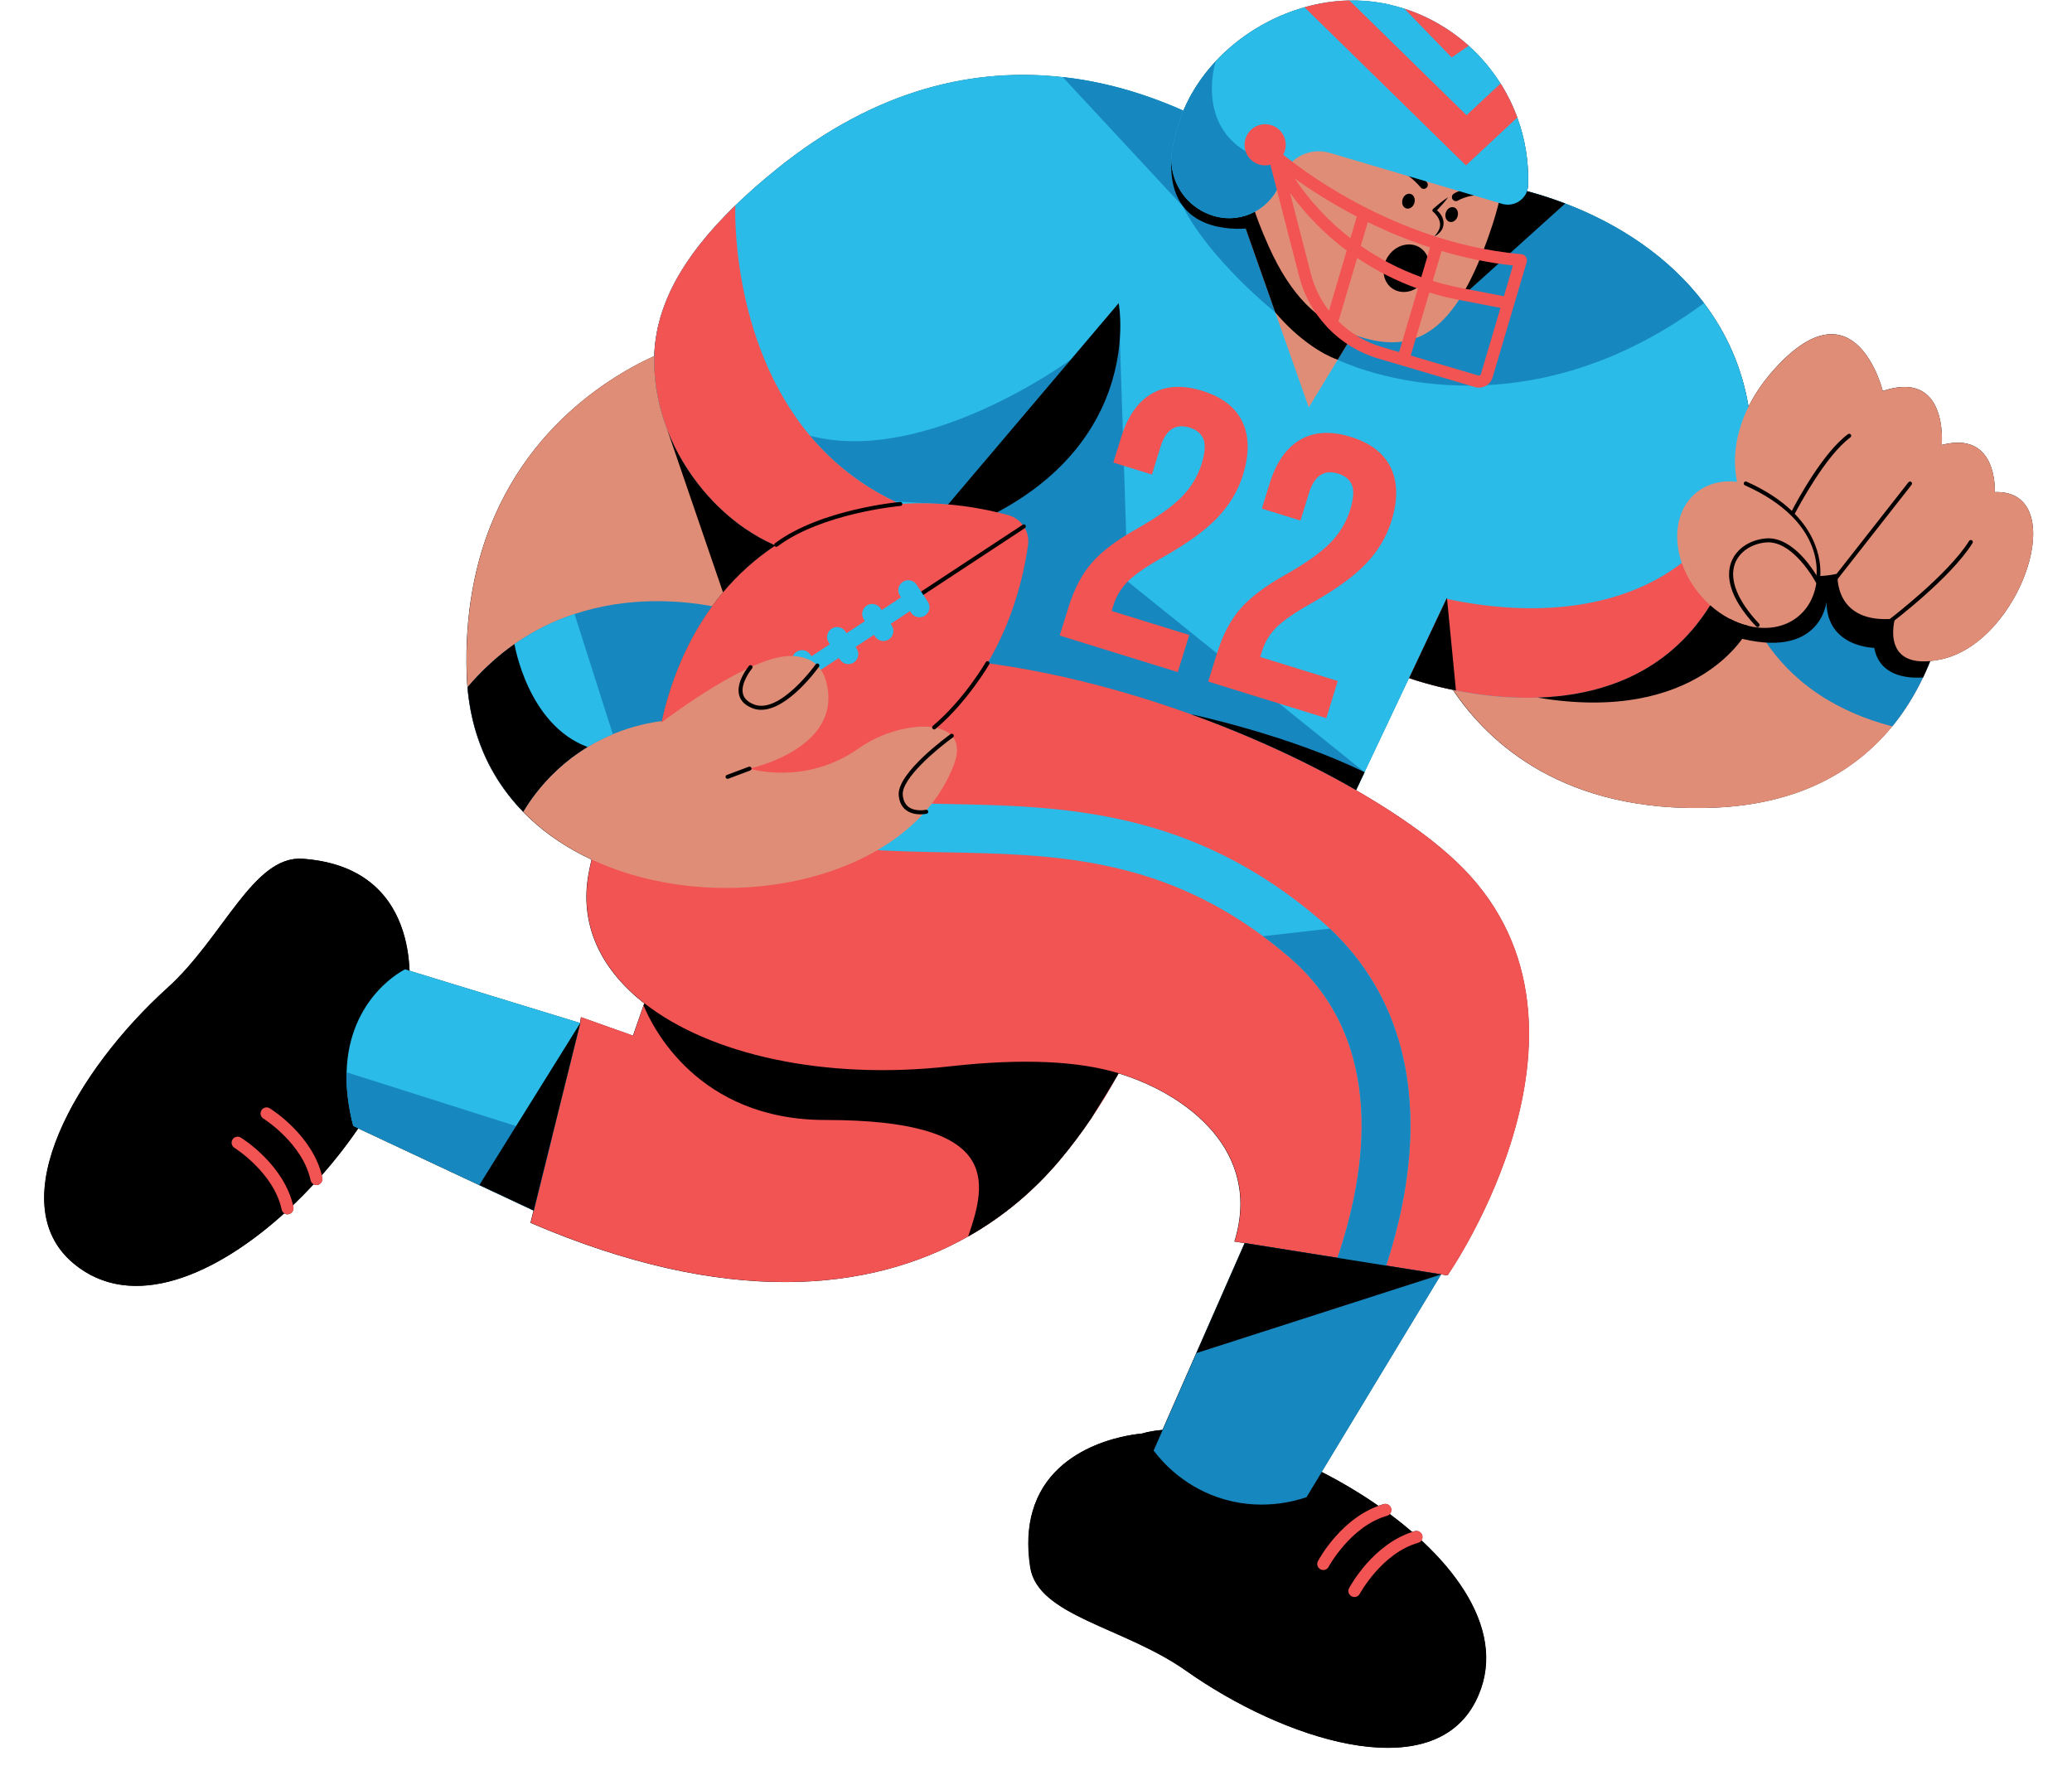
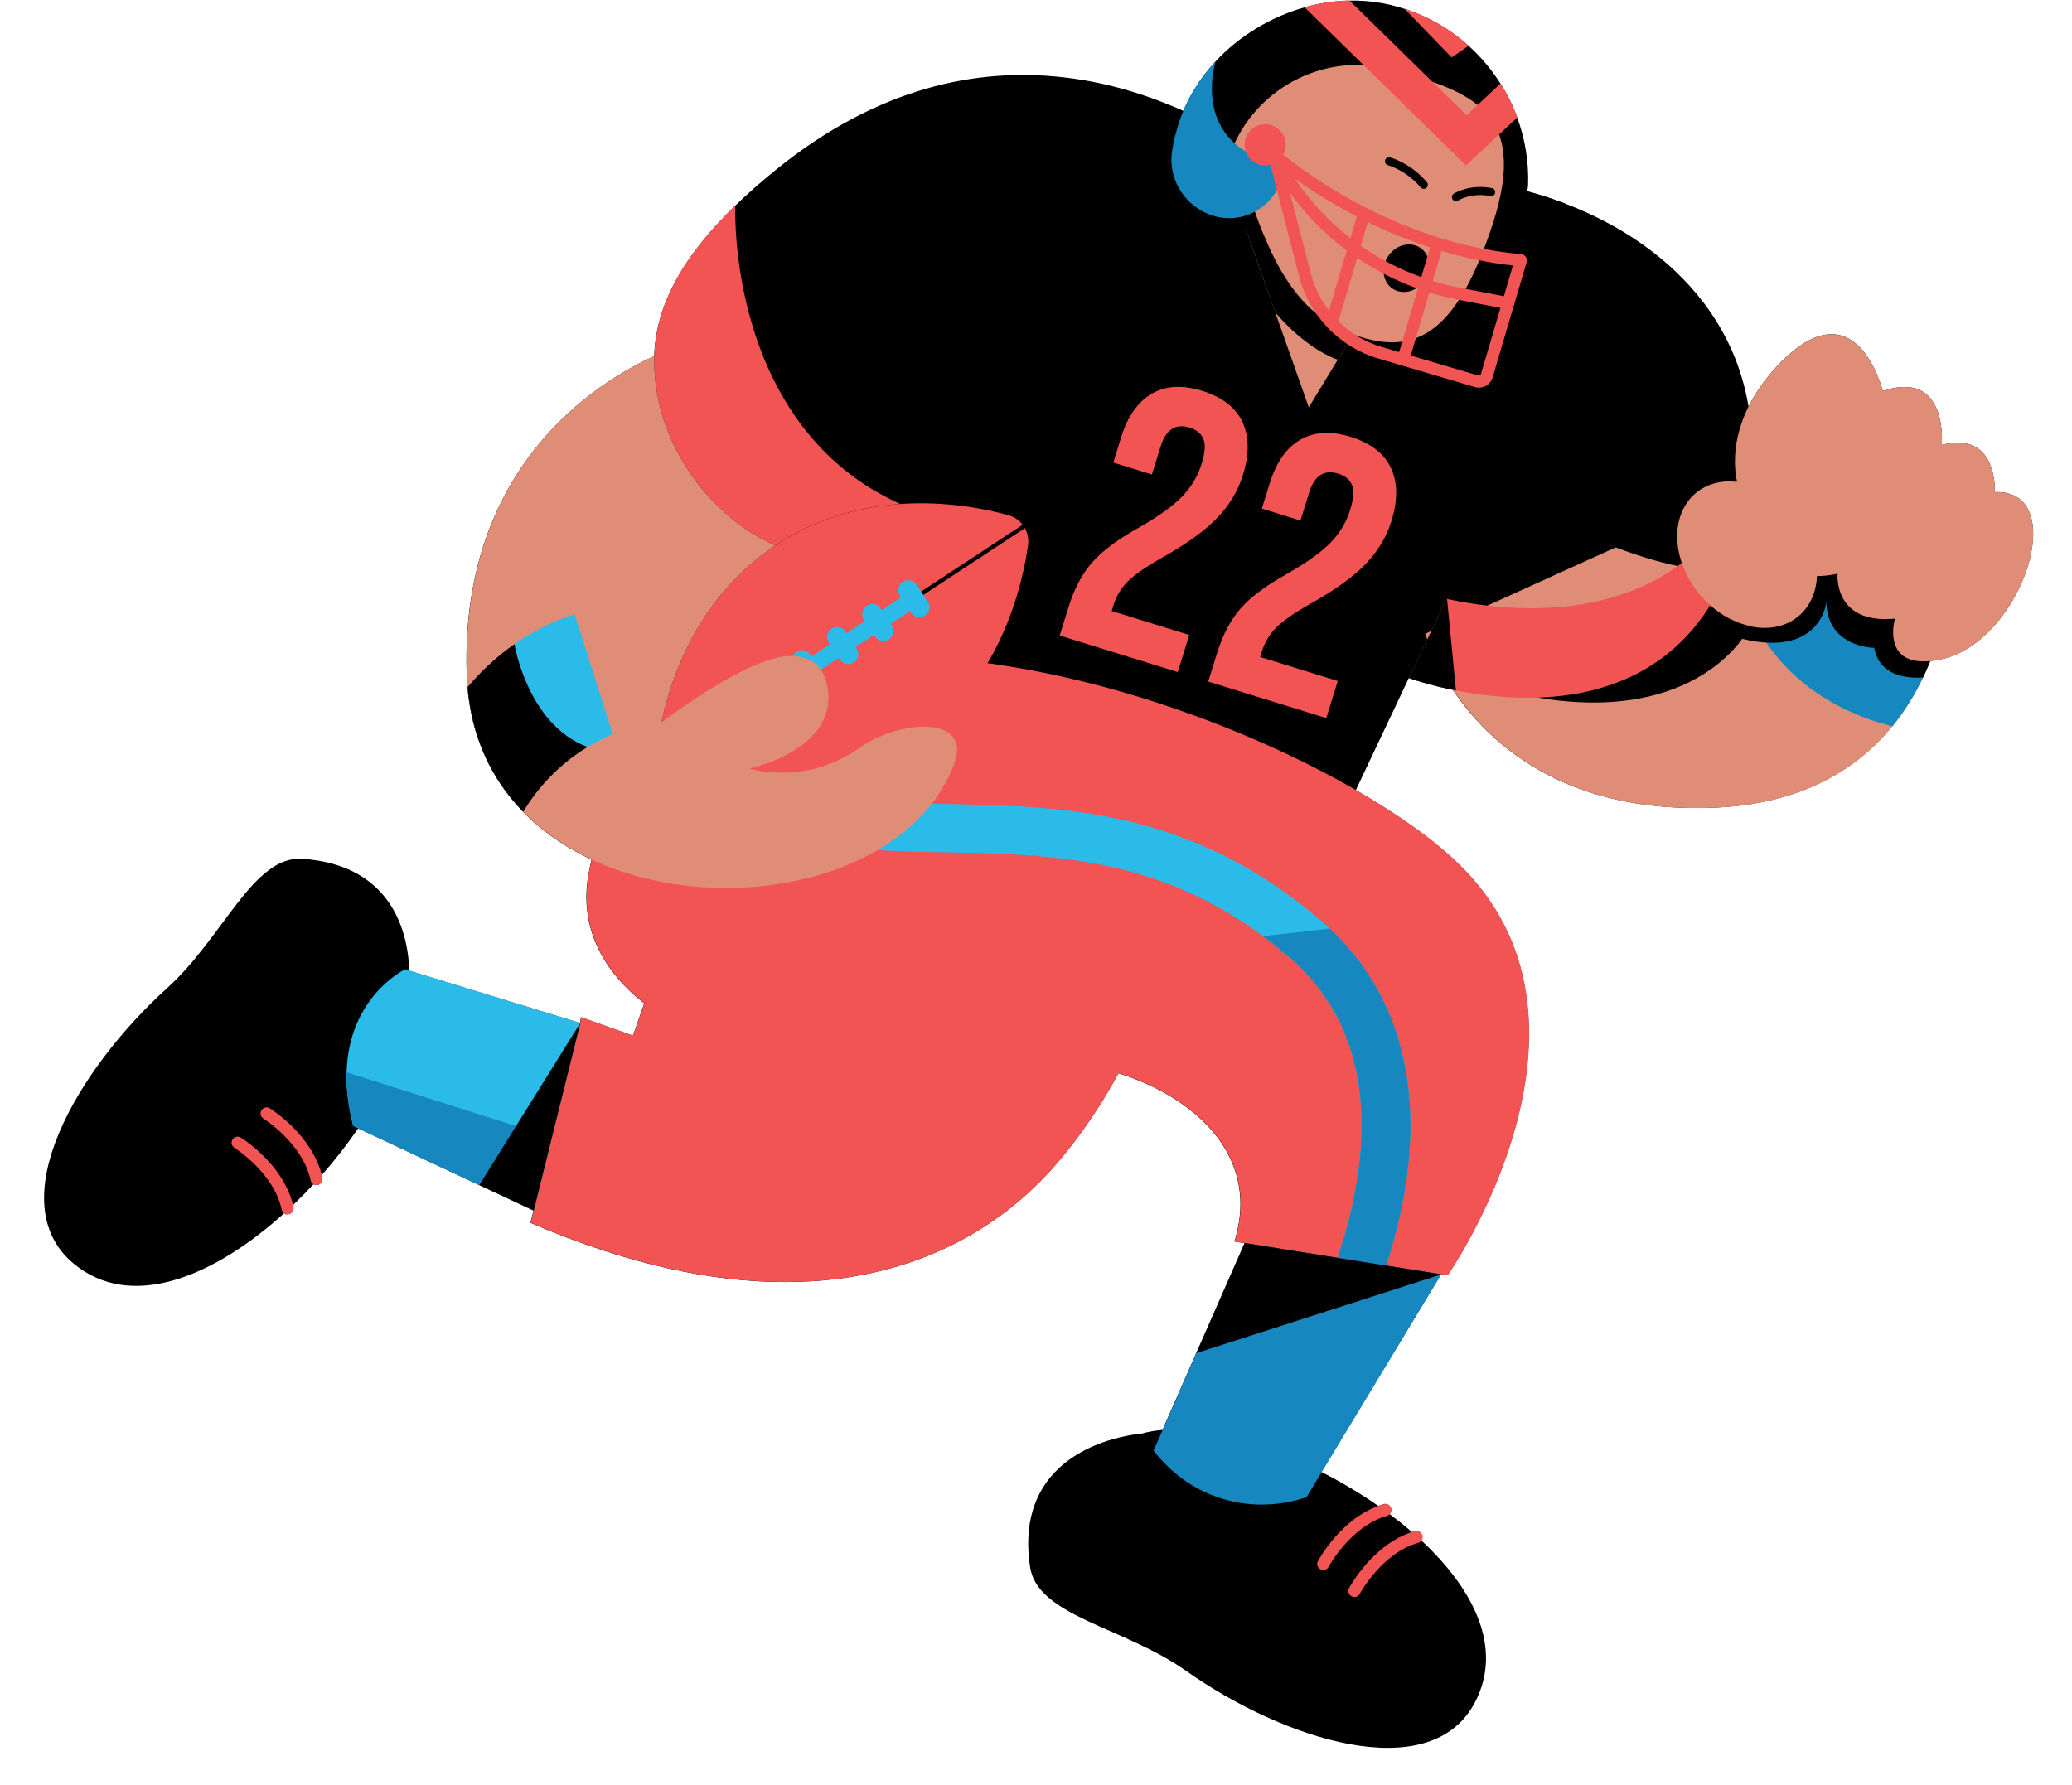
<svg xmlns="http://www.w3.org/2000/svg" height="442.9" preserveAspectRatio="xMidYMid meet" version="1.0" viewBox="-11.0 -0.1 514.0 442.9" width="514.0" zoomAndPan="magnify">
  <g id="change1_1">
    <path d="M483.84,121.99c0,0,0.88-15.36-13.16-11.7c0,0,1.76-18.88-14.63-13.39c0,0-6.58-26.92-26.04-6.33 c-3.22,3.41-5.58,6.85-7.25,10.2c-1.65-9.87-5.58-18.42-11.07-25.68c-0.53-0.7-1.08-1.39-1.64-2.07c-0.28-0.34-0.57-0.67-0.86-1 c-0.29-0.33-0.57-0.67-0.86-1c-0.33-0.37-0.67-0.72-1.01-1.08c-0.26-0.28-0.52-0.57-0.79-0.84c-0.36-0.37-0.73-0.72-1.09-1.08 c-0.26-0.26-0.52-0.52-0.78-0.77c-0.37-0.36-0.76-0.7-1.14-1.05c-0.27-0.24-0.53-0.49-0.8-0.73c-0.39-0.34-0.78-0.67-1.18-1 c-0.28-0.24-0.56-0.48-0.84-0.71c-0.39-0.32-0.8-0.63-1.2-0.95c-0.29-0.23-0.59-0.47-0.88-0.69c-0.4-0.3-0.8-0.59-1.21-0.89 c-0.31-0.23-0.62-0.46-0.93-0.68c-0.4-0.28-0.8-0.55-1.2-0.83c-0.33-0.23-0.66-0.46-1-0.68c-0.39-0.26-0.79-0.5-1.18-0.75 c-0.36-0.23-0.72-0.46-1.08-0.68c-0.38-0.23-0.76-0.45-1.14-0.68c-0.39-0.23-0.78-0.46-1.18-0.69c-0.35-0.2-0.71-0.39-1.07-0.59 c-0.43-0.24-0.86-0.47-1.3-0.7c-0.32-0.17-0.65-0.33-0.98-0.5c-0.48-0.24-0.96-0.49-1.44-0.73c-0.28-0.14-0.57-0.27-0.85-0.41 c-0.54-0.26-1.08-0.51-1.62-0.75c-0.23-0.1-0.46-0.2-0.69-0.3c-0.61-0.27-1.22-0.53-1.83-0.79c-0.16-0.07-0.33-0.13-0.49-0.2 c-0.69-0.28-1.38-0.56-2.08-0.82c-0.03-0.01-0.06-0.02-0.09-0.03c-0.06-0.02-0.12-0.04-0.17-0.06c-0.77-0.29-1.55-0.58-2.33-0.85 c-0.24-0.09-0.49-0.17-0.74-0.25c-0.62-0.21-1.25-0.42-1.88-0.62c-0.32-0.1-0.65-0.21-0.97-0.3c-0.56-0.17-1.13-0.34-1.7-0.5 c-0.35-0.1-0.71-0.21-1.06-0.3c-0.21-0.06-0.42-0.12-0.63-0.17c0.16-0.46,0.27-0.95,0.29-1.47c0.21-5.81-0.74-11.51-2.69-16.81 c-1.08-2.95-2.47-5.78-4.15-8.43c-2.15-3.41-4.76-6.53-7.78-9.27c-0.04-0.03-0.07-0.07-0.11-0.1c-4.49-4.04-9.88-7.22-15.98-9.2 c-1.23-0.4-2.48-0.75-3.77-1.05c-0.59-0.14-1.19-0.26-1.79-0.36c-2.67-0.49-5.37-0.69-8.08-0.62c-3.75,0.07-7.5,0.65-11.14,1.68 c-8.35,2.36-16.12,7.05-22.02,13.38c0,0,0,0.01-0.01,0.03c-3.36,3.6-6.1,7.73-8,12.25c-3.31-1.47-6.81-2.85-10.49-4.06 c-6.05-1.99-12.56-3.52-19.46-4.28c-21.12-2.37-45.79,2.38-71.23,23.05c-3.67,2.98-7,5.91-9.98,8.81c-0.8,0.77-1.57,1.54-2.31,2.31 c-0.18,0.18-0.35,0.36-0.52,0.55c-0.56,0.58-1.12,1.17-1.65,1.75c-0.21,0.23-0.4,0.45-0.61,0.67c-0.48,0.54-0.96,1.07-1.42,1.6 c-0.21,0.25-0.42,0.49-0.62,0.74c-0.43,0.51-0.85,1.02-1.26,1.53c-0.21,0.26-0.41,0.51-0.61,0.77c-0.39,0.5-0.77,0.99-1.13,1.49 c-0.2,0.26-0.39,0.53-0.58,0.79c-0.35,0.49-0.69,0.98-1.02,1.46c-0.18,0.27-0.36,0.53-0.54,0.8c-0.32,0.48-0.62,0.97-0.92,1.45 c-0.17,0.27-0.33,0.53-0.49,0.8c-0.29,0.48-0.56,0.97-0.83,1.45c-0.15,0.26-0.3,0.53-0.44,0.79c-0.27,0.5-0.51,0.99-0.76,1.49 c-0.12,0.25-0.25,0.5-0.37,0.75c-0.27,0.57-0.52,1.15-0.76,1.72c-0.16,0.38-0.31,0.76-0.46,1.14c-0.2,0.5-0.39,1-0.57,1.5 c-0.14,0.41-0.27,0.82-0.4,1.23c-0.1,0.32-0.21,0.63-0.3,0.95c-0.13,0.45-0.24,0.9-0.36,1.35c-0.07,0.27-0.14,0.55-0.21,0.82 c-0.11,0.48-0.2,0.96-0.3,1.44c-0.05,0.24-0.09,0.48-0.13,0.72c-0.09,0.51-0.16,1.02-0.23,1.53c-0.01,0.12-0.04,0.23-0.05,0.35 c-0.02,0.13-0.03,0.26-0.04,0.4c-0.04,0.33-0.07,0.66-0.1,0.99c-0.06,0.67-0.1,1.33-0.12,2c-12.22,5.57-38.68,21.63-45.13,58.25 c-1.11,6.26-1.63,13.12-1.39,20.64c0.03,1.11,0.1,2.21,0.19,3.28c0.08,0.92,0.18,1.82,0.3,2.71c0.04,0.3,0.09,0.6,0.13,0.9 c0.09,0.6,0.19,1.19,0.29,1.78c0.06,0.32,0.12,0.64,0.18,0.95c0.12,0.6,0.25,1.19,0.39,1.78c0.06,0.26,0.12,0.52,0.19,0.78 c0.21,0.83,0.44,1.66,0.69,2.46c0.02,0.07,0.05,0.14,0.07,0.21c0.23,0.75,0.49,1.48,0.75,2.2c0.08,0.21,0.16,0.42,0.24,0.64 c0.23,0.59,0.46,1.18,0.71,1.76c0.09,0.2,0.17,0.41,0.26,0.61c0.29,0.65,0.59,1.3,0.91,1.93c0.05,0.09,0.09,0.19,0.14,0.29 c0.6,1.19,1.25,2.34,1.94,3.46c0.06,0.1,0.12,0.2,0.18,0.29c0.16,0.25,0.32,0.49,0.48,0.73c0.19,0.29,0.38,0.58,0.57,0.86 c0.16,0.24,0.33,0.47,0.49,0.7c0.2,0.28,0.4,0.56,0.6,0.83c0.16,0.22,0.33,0.44,0.49,0.65c0.26,0.33,0.51,0.65,0.77,0.97 c0.19,0.23,0.38,0.47,0.57,0.7c0.29,0.34,0.57,0.67,0.85,0.99c0.15,0.16,0.29,0.33,0.44,0.49c0.39,0.43,0.78,0.85,1.16,1.23 c0.53,0.55,1.08,1.08,1.63,1.6c4.46,4.2,9.68,7.6,15.36,10.25c-0.25,1.08-0.48,2.18-0.7,3.31c-2.39,12.61,2.84,23.56,13.19,31.9 c0.19,0.15,0.39,0.3,0.58,0.45l0,0.01l-0.19,0.56l-2.6,7.46l-12.91-4.59l-0.21,1.45l-12.9-3.95l-29.44-9.02 c-0.36-9.46-4.19-26.18-26.47-27.78c-12.29-0.88-19.6,19.41-33.6,32.06c-22.42,20.25-41.47,53.1-23.29,68.32 c14.38,12.04,35.12,3.12,52.28-12.42c0.23,0.15,0.5,0.25,0.79,0.25c0.1,0,0.21-0.01,0.32-0.03c0.81-0.17,1.33-0.97,1.15-1.78 c-0.03-0.15-0.07-0.29-0.1-0.43c1.76-1.68,3.47-3.42,5.13-5.21c0.21,0.11,0.44,0.19,0.69,0.19c0.1,0,0.21-0.01,0.32-0.03 c0.81-0.17,1.33-0.97,1.15-1.78c-0.04-0.21-0.1-0.41-0.15-0.61c3.31-3.75,6.36-7.67,9.07-11.64l24.82,11.64l5.26,2.46l8.58,4.02 l1.36,0.64l3.48,1.63l-0.76,3.04c48.53,20.85,84.12,17.21,108.52,3.41c9.04-5.1,16.54-11.61,22.6-18.78c2.93-3.47,5.56-7,7.91-10.48 l0.01-0.01c2.44-3.6,4.57-7.14,6.42-10.51c0.07-0.14,0.14-0.26,0.21-0.38c0.07-0.13,0.13-0.24,0.19-0.35 c17.06,5.21,35.72,19.4,28.77,41.74l2.52,0.4l0.29,0.05v0l-0.29-0.05c-1.42,3.22-2.84,6.44-4.25,9.67l-0.05,0.1l0,0 c-0.24,0.56-0.49,1.11-0.73,1.67c-5.11,11.63-10.22,23.28-15.34,34.91c-1.87,0.15-3.62,0.45-5.2,0.92c0,0-21.87,1.42-27.01,19.19 c-1.12,3.82-1.45,8.41-0.62,13.9c1.84,12.19,23.24,14.85,38.66,25.73c24.3,17.15,59.8,28.43,71.25,8.65 c0.18-0.31,0.35-0.63,0.52-0.95c6.93-13.45-0.37-27.94-13.39-40.04c0.24-0.35,0.34-0.81,0.21-1.25c-0.23-0.8-1.06-1.26-1.85-1.04 c-0.23,0.06-0.45,0.14-0.67,0.21c-1.77-1.53-3.62-3.01-5.54-4.45c0.35-0.37,0.5-0.91,0.35-1.43c-0.23-0.8-1.06-1.26-1.85-1.04 c-0.45,0.13-0.89,0.28-1.33,0.43c-4.46-3.1-9.21-5.94-14.07-8.41l29.64-49.02l1.6,0.25c0,0,44.16-63.36,1.92-102.88 c-2.27-2.13-4.76-4.22-7.47-6.27c-5.02-3.79-10.81-7.57-17.17-11.24l0-0.01l2.1-4.44l11.05-23.37l0.34,0.12 c0.29,0.1,0.78,0.27,1.42,0.47c0.01,0,0.01,0,0.02,0.01c0.15,0.05,0.31,0.1,0.48,0.15c0.02,0.01,0.05,0.01,0.07,0.02 c0.16,0.05,0.33,0.1,0.5,0.15c0.04,0.01,0.08,0.02,0.11,0.03c0.18,0.05,0.35,0.11,0.54,0.16c0.03,0.01,0.06,0.02,0.09,0.02 c0.84,0.24,1.82,0.51,2.91,0.79c0.05,0.01,0.11,0.03,0.16,0.04c0.25,0.06,0.5,0.12,0.76,0.19c0.06,0.01,0.11,0.03,0.17,0.04 c0.28,0.07,0.57,0.14,0.86,0.2c0.03,0.01,0.06,0.01,0.08,0.02c0.76,0.18,1.57,0.35,2.41,0.53c8.82,13.18,27.64,30.75,64.84,29.22 c21.7-0.89,35.42-9.56,44.1-20.17c0.43-0.53,0.85-1.06,1.26-1.6c0.15-0.2,0.3-0.4,0.44-0.6c0.25-0.34,0.49-0.67,0.73-1.01 c0.18-0.25,0.35-0.51,0.52-0.76c0.19-0.28,0.38-0.56,0.57-0.85c0.19-0.29,0.38-0.58,0.56-0.87c0.15-0.23,0.29-0.47,0.43-0.7 c0.21-0.34,0.41-0.67,0.61-1.01c0.08-0.15,0.17-0.29,0.25-0.44c1.36-2.37,2.53-4.76,3.53-7.13c0,0,0,0,0,0 c0.18-0.42,0.35-0.83,0.52-1.24c0.78-0.07,1.62-0.2,2.54-0.38C490.57,159.43,503,121.26,483.84,121.99z" fill="inherit" />
  </g>
  <g id="change2_1">
    <path d="M473.31,137.99c0,0,0,23.92-14.88,42.13c-8.68,10.61-22.4,19.28-44.1,20.17 c-58.98,2.43-71.75-43.15-71.75-43.15l47.24-21.44c13.14,5.03,22.86,6.32,29.88,5.95c11.88-0.61,16.07-5.95,16.07-5.95 L473.31,137.99z" fill="#E08D77" />
  </g>
  <g id="change3_1">
-     <path d="M422.41,124.76c-12.01,66.96-78.18,45.34-83.51,43.48l-0.34-0.12l-11.05,23.37l-2.1,4.44l-6.49,13.72 l-77.96-16.08l-21.24-4.38l-17.66-3.64l-12.09-2.49l-13-2.68l8.15-17.73l3.25-7.09l8-17.4c-1.58,0.1-3.18,0.06-4.78-0.13 c-6.02-0.64-12.16-3.13-17.78-7h-0.01c-12.88-8.89-23-25.02-22.48-42.82c0.03-1.13,0.12-2.26,0.26-3.39 c1.34-11.32,7.84-22.34,19.83-33.95c2.98-2.9,6.31-5.83,9.98-8.81c25.44-20.67,50.11-25.42,71.23-23.05 c6.9,0.76,13.41,2.29,19.46,4.28c6.28,2.06,12.04,4.61,17.19,7.3c11.71,6.11,20.23,12.97,24.32,16.57c1.02,0.89,1.76,1.58,2.21,2.01 c0.33,0.32,0.51,0.5,0.51,0.5c6.04-3.16,13.7-5,22.13-5.51c24.82-1.51,56.38,8.59,73.26,30.92c6.66,8.81,11.03,19.52,11.81,32.18 C423.86,112.73,423.52,118.56,422.41,124.76z" fill="#2ABBE8" />
-   </g>
+     </g>
  <g id="change4_1">
-     <path d="M268.75,144.18l58.76,47.31l-2.1,4.44l-6.49,13.72l-77.96-16.08l-42.28-13.45l67.83-105.01L268.75,144.18z M377.28,50.39c-7.47-2.86-15.24-4.74-22.83-5.68c-5.5-0.68-10.9-0.86-16.01-0.55l-17.59,44.99c0,0,42.93,21.45,90.85-14.04v-0.03 C403.1,63.7,390.68,55.49,377.28,50.39z M305.36,77.42l-1.2-28.1c-2.18,2.54-5.25,4.2-8.58,4.61c-0.55,0.07-1.1,0.1-1.65,0.1 c-1.27,0-2.55-0.18-3.83-0.56c-2.45-0.72-4.58-2.04-6.27-3.75l5.44-19.13c-5.15-2.69-10.91-5.24-17.19-7.3 c-6.05-1.99-12.56-3.52-19.46-4.28l29.84,32.14C289.1,64.36,305.36,77.42,305.36,77.42z M224.17,125.05l30.51-35.98 c0,0-35.92,26.5-64.74,18.94c5.33,6.38,12.2,12.08,21.04,16.29L224.17,125.05z" fill="#1787BF" />
-   </g>
+     </g>
  <g id="change1_2">
    <path d="M377.28,50.39l-38.21,34.44l15.38-40.12C362.04,45.65,369.81,47.53,377.28,50.39z" fill="inherit" />
  </g>
  <g id="change2_2">
    <path d="M328.09,77.23l-0.2,0.33l-3.21,5.28l-3.83,6.31l-7.18,11.82l-8.31-23.55l-11.21-31.76l-0.22-1.85l-0.44-3.68 l1.53-0.16l17.31-1.76l15.4,38.13L328.09,77.23z" fill="#E08D77" />
  </g>
  <g id="change1_3">
    <path d="M324.68,82.84l-3.83,6.31c-3.98-1.4-9.9-5.17-15.49-11.73l-7.34-20.81c-5.18,0.33-19.36-0.28-18.43-17.1l16.22-9.9 l2.42,15.94c0.18,0.21,0.36,0.44,0.54,0.7c1.6,2.27,8.54,14.07,10.37,16.56c7.21,9.77,6.93,16.51,14.23,19.52 C323.81,82.51,324.25,82.69,324.68,82.84z" fill="inherit" />
  </g>
  <g id="change2_3">
    <path d="M359.25,55.62c-7.61,23.23-16.52,31.92-30.53,28.49c-1.3-0.31-2.64-0.73-4.04-1.27 c-0.43-0.15-0.87-0.33-1.31-0.51c-7.3-3.01-13.95-8.59-19.65-21.32c-3.93-8.79-4.77-12.97-4.95-14.76 c-0.23-2.34-2.61-2.44-3.63-2.52c-0.46-0.04-0.87,0.02-1.21,0.08c-1.27,0.22-1.66,0.47-0.44-3.68 c5.27-17.83,23.99-28.01,41.82-22.74C353.14,22.66,368.63,27.01,359.25,55.62z" fill="#E08D77" />
  </g>
  <g id="change1_4">
    <path d="M342.2,46.76c-0.29,0-0.57-0.12-0.76-0.35c-3.64-4.31-8.09-5.51-8.13-5.52c-0.53-0.14-0.86-0.68-0.72-1.22 c0.14-0.53,0.68-0.86,1.21-0.72c0.21,0.05,5.09,1.35,9.16,6.16c0.36,0.42,0.3,1.05-0.12,1.41C342.66,46.68,342.43,46.76,342.2,46.76 z M350.72,49.64c0.03-0.02,3.27-2.03,8.01-1.11c0.54,0.11,1.07-0.25,1.17-0.79s-0.25-1.07-0.79-1.17c-5.57-1.08-9.32,1.29-9.48,1.39 c-0.46,0.3-0.59,0.91-0.3,1.38c0.19,0.3,0.51,0.46,0.84,0.46C350.37,49.8,350.56,49.74,350.72,49.64z" fill="inherit" />
  </g>
  <g id="change3_2">
-     <path d="M368.09,45.85c-0.12,3.28-3.33,5.55-6.47,4.62l-5.46-1.62l-11.5-3.4l-25.79-7.62 c-3.83-1.13-7.79,0.22-10.18,3.1c-0.81,0.98-1.44,2.13-1.82,3.42c-0.56,1.89-1.5,3.57-2.71,4.97c-2.18,2.54-5.25,4.2-8.58,4.61 c-0.55,0.07-1.1,0.1-1.65,0.1c-1.27,0-2.55-0.18-3.83-0.56c-5.76-1.7-9.8-6.68-10.42-12.4c-0.06-0.51-0.09-1.04-0.09-1.56 c0-0.77,0.06-1.56,0.19-2.34c0.44-2.7,1.14-5.39,2.1-8.06c1.89-5.22,4.9-9.95,8.69-14.01c0.01-0.02,0.01-0.03,0.01-0.03 c5.9-6.33,13.67-11.02,22.02-13.38c3.64-1.03,7.39-1.61,11.14-1.68c2.71-0.07,5.41,0.13,8.08,0.62c0.6,0.1,1.2,0.22,1.79,0.36 c1.29,0.3,2.54,0.65,3.77,1.05c6.1,1.98,11.49,5.16,15.98,9.2c0.04,0.03,0.07,0.07,0.11,0.1c3.02,2.74,5.63,5.86,7.78,9.27 c1.68,2.65,3.07,5.48,4.15,8.43C367.35,34.34,368.3,40.04,368.09,45.85z" fill="#2ABBE8" />
-   </g>
+     </g>
  <g id="change4_2">
    <path d="M308.69,40.93c-0.81,0.98-1.44,2.13-1.82,3.42c-0.56,1.89-1.5,3.57-2.71,4.97c-2.18,2.54-5.25,4.2-8.58,4.61 c-0.55,0.07-1.1,0.1-1.65,0.1c-1.27,0-2.55-0.18-3.83-0.56c-5.76-1.7-9.8-6.68-10.42-12.4c-0.06-0.51-0.09-1.04-0.09-1.56 c0-0.77,0.06-1.56,0.19-2.34c0.44-2.7,1.14-5.39,2.1-8.06c1.89-5.22,4.9-9.95,8.69-14.01C290.27,16.07,283.93,37.37,308.69,40.93z" fill="#1787BF" />
  </g>
  <g id="change1_5">
    <path d="M342.31,69.58c-1.95,2.76-5.52,3.59-7.96,1.86c-2.45-1.73-2.85-5.37-0.89-8.13c1.95-2.76,5.52-3.59,7.96-1.86 C343.86,63.18,344.26,66.82,342.31,69.58z M266.51,75.11l-50.83,59.96C274.88,118.7,266.51,75.11,266.51,75.11z" fill="inherit" />
  </g>
  <g id="change5_1">
    <path d="M297.95,34.38c0.8-2.7,3.64-4.25,6.34-3.45c2.7,0.8,4.25,3.64,3.45,6.34c-0.8,2.7-3.64,4.25-6.34,3.45 C298.69,39.93,297.15,37.09,297.95,34.38z M350.05,213.45c-2.27-2.13-4.76-4.22-7.47-6.27c-14.47-10.92-35.26-21.82-58.17-30.08 c-46.25-16.68-101.18-22.61-130.35,3.71c-1.12,1.01-2.21,2.06-3.25,3.17c-1.69,1.78-3.27,3.69-4.74,5.74 c-0.91,1.27-1.78,2.59-2.6,3.96c-3.85,6.41-6.71,13.96-8.38,22.78c-2.39,12.61,2.84,23.56,13.19,31.9c0.19,0.15,0.39,0.3,0.58,0.45 l0,0.01l-0.19,0.56l-2.6,7.46l-12.91-4.59l-0.21,1.45l-11.54,46.53l-0.76,3.04c48.53,20.85,84.12,17.21,108.52,3.41 c9.04-5.1,16.54-11.61,22.6-18.78c2.93-3.47,5.56-7,7.91-10.48l0.01-0.01c2.44-3.6,4.57-7.14,6.42-10.51 c0.07-0.14,0.14-0.26,0.21-0.38c0.07-0.13,0.13-0.24,0.19-0.35c17.06,5.21,35.72,19.4,28.77,41.74l2.52,0.4l22.99,3.66l5.68,0.91 l21.66,3.45C348.13,316.34,392.29,252.97,350.05,213.45z" fill="#F25353" />
  </g>
  <g>
    <g id="change5_4">
      <path d="M244.03,135.12c-1.38,9.88-6.23,30.59-23.3,45.26c-1.92,1.66-4,3.23-6.24,4.71 c-22.17,14.59-46.89,10.3-57.58,7.36c-1.63-0.45-2.97-1.47-3.83-2.79c-0.87-1.32-1.28-2.95-1.05-4.62 c1.16-8.37,4.84-24.52,16.32-38.19c3.53-4.21,7.81-8.18,12.98-11.62c0.08-0.05,0.16-0.11,0.24-0.16c0.52-0.34,1.05-0.68,1.57-1 c0.01-0.01,0.02-0.01,0.03-0.02c0.53-0.32,1.06-0.64,1.59-0.94c1.05-0.61,2.11-1.17,3.18-1.7c0.01-0.01,0.03-0.01,0.04-0.02 c8.26-4.1,16.65-5.92,24.35-6.46c11.28-0.77,21.08,1.2,26.82,2.78c1.63,0.45,2.97,1.47,3.83,2.79 C243.85,131.82,244.26,133.45,244.03,135.12z" fill="#F25353" />
    </g>
    <g id="change1_9">
      <path d="M153.08,190.16c-0.16,0-0.32-0.08-0.42-0.23c-0.15-0.23-0.09-0.54,0.14-0.69l89.91-59.16c0.23-0.15,0.54-0.09,0.69,0.14 c0.15,0.23,0.09,0.54-0.14,0.69l-89.91,59.16C153.27,190.14,153.17,190.16,153.08,190.16z" fill="inherit" />
    </g>
    <g id="change3_4">
      <path d="M176.92,170.94c-0.75-1.14-0.44-2.68,0.71-3.44h0c1.14-0.75,2.68-0.44,3.44,0.71l0.27,0.41l4.8-3.16 l-0.27-0.41c-0.75-1.14-0.44-2.68,0.71-3.44h0c1.14-0.75,2.68-0.44,3.44,0.71l0.27,0.41l4.56-3l-0.27-0.41 c-0.75-1.14-0.44-2.68,0.71-3.44c1.14-0.75,2.68-0.44,3.44,0.71l0.27,0.41l4.56-3l-0.27-0.41c-0.75-1.14-0.44-2.68,0.71-3.44h0 c1.14-0.75,2.68-0.44,3.44,0.71l0.27,0.41l4.51-2.97c0.1-0.07,0.21-0.12,0.31-0.16l-0.29-0.44c-0.75-1.14-0.44-2.68,0.71-3.44h0 c1.14-0.75,2.68-0.44,3.44,0.71l2.78,4.23c0.75,1.14,0.44,2.68-0.71,3.44c-1.14,0.75-2.68,0.44-3.44-0.71l-0.29-0.44 c-0.08,0.08-0.17,0.16-0.27,0.22l-4.51,2.97l0.27,0.41c0.75,1.14,0.44,2.68-0.71,3.44c-1.14,0.75-2.68,0.44-3.44-0.71l-0.27-0.41 l-4.56,3l0.27,0.41c0.75,1.14,0.44,2.68-0.71,3.44c-1.14,0.75-2.68,0.44-3.44-0.71l-0.27-0.41l-4.56,3l0.27,0.41 c0.75,1.14,0.44,2.68-0.71,3.44c-1.14,0.75-2.68,0.44-3.44-0.71l-0.27-0.41l-4.8,3.16l0.27,0.41c0.75,1.14,0.44,2.68-0.71,3.44 c-1.14,0.75-2.68,0.44-3.44-0.71L176.92,170.94z M318.88,230.29c-0.66-0.64-1.35-1.25-2.05-1.86 c-32.24-27.87-64.42-28.5-92.82-29.06c-25.52-0.5-48.25-0.94-69.95-18.56c-1.12,1.01-2.21,2.06-3.25,3.17 c-1.69,1.78-3.27,3.69-4.74,5.74c25.18,20.63,51.8,21.15,77.71,21.65c25.53,0.5,51.85,1.01,78.53,20.8 c2.22,1.64,4.44,3.42,6.67,5.34c24.27,20.98,18.92,53.54,11.81,74.46l12.07,1.93c1.5-4.59,2.89-9.64,3.96-14.99 C342.53,270.33,336.32,246.68,318.88,230.29z" fill="#2ABBE8" />
    </g>
  </g>
  <g id="change4_3">
    <path d="M473.31,137.99c0,0,0,14.81-7.26,30c-1.96,4.11-4.45,8.25-7.62,12.13c-17.37-4.54-27.1-13.84-32.55-22.77 c-3.45-5.62-5.18-11.1-6.06-15.13c-0.04-0.19-0.08-0.38-0.12-0.57c0.2-0.01,0.39-0.02,0.58-0.04c11.44-0.74,15.49-5.91,15.49-5.91 L473.31,137.99z" fill="#1787BF" />
  </g>
  <g id="change1_6">
    <path d="M473.31,137.99c0,0,0,14.81-7.26,30c-4.49,0.28-10.82-0.6-12.12-7.36c0,0-11.75-0.08-11.84-11.4c0,0-1.41,14.76-22.72,8.68 c-3.45-5.62,1.33-11.66,0.45-15.69c0.15-0.2,0.3-0.41,0.46-0.61c11.44-0.74,15.49-5.91,15.49-5.91L473.31,137.99z" fill="inherit" />
  </g>
  <g id="change5_2">
    <path d="M422.41,124.76c-1.88,10.51-5.1,18.84-9.22,25.4c-10.79,17.26-27.74,22.33-42.75,22.82 c-7.6,0.25-14.7-0.67-20.26-1.77c-5.92-1.17-10.1-2.56-11.28-2.97l-0.34-0.12l9.26-19.65l0.15,0.03 c40.14,8.53,71.73-6.89,75.54-41.24C423.86,112.73,423.52,118.56,422.41,124.76z M210.98,124.3c-8.84-4.21-15.71-9.91-21.04-16.29 c-19.99-23.86-18.53-57.14-18.53-57.14c-13.18,12.77-19.73,24.82-20.09,37.34c-0.15,5.14,0.6,10.13,2.03,14.86l0,0l0.01,0.04 c0.36,1.19,0.76,2.37,1.21,3.53c2.14,5.5,5.22,10.56,8.91,14.95c3.07,3.67,6.58,6.86,10.32,9.44h0.01c2.43,1.68,4.95,3.08,7.52,4.2 c0.08-0.05,0.16-0.11,0.24-0.16c2.12-1.39,4.26-2.62,6.41-3.68c8.26-4.1,16.65-5.92,24.35-6.46 C211.87,124.73,211.42,124.52,210.98,124.3z M251.88,157.58l29.29,9.07l2.85-9.21l-19.25-5.96l0.43-1.38 c0.7-2.27,1.89-4.24,3.55-5.92c1.66-1.67,4.49-3.64,8.49-5.9c6.11-3.42,10.68-6.72,13.71-9.88c3.03-3.16,5.16-6.71,6.38-10.64 c1.62-5.22,1.57-9.62-0.14-13.22c-1.71-3.59-5.03-6.15-9.94-7.67c-4.91-1.52-9.09-1.29-12.54,0.71c-3.44,2-5.97,5.6-7.59,10.82 l-1.94,6.26l9.58,2.97l2.14-6.91c1.31-4.24,3.72-5.81,7.22-4.73c1.72,0.53,2.86,1.48,3.41,2.83c0.56,1.35,0.41,3.41-0.45,6.17 c-0.95,3.07-2.59,5.79-4.9,8.17c-2.32,2.38-5.97,4.98-10.95,7.81c-5.05,2.81-8.81,5.63-11.3,8.46c-2.49,2.83-4.45,6.54-5.88,11.15 L251.88,157.58z M288.72,169l29.29,9.07l2.85-9.21l-19.25-5.96l0.43-1.38c0.7-2.27,1.89-4.24,3.55-5.92 c1.66-1.67,4.49-3.64,8.49-5.9c6.11-3.42,10.68-6.72,13.71-9.88c3.03-3.16,5.16-6.71,6.38-10.64c1.62-5.22,1.57-9.62-0.14-13.22 c-1.71-3.59-5.03-6.15-9.94-7.67c-4.91-1.52-9.09-1.29-12.53,0.71c-3.44,2-5.97,5.6-7.59,10.82l-1.94,6.26l9.58,2.97l2.14-6.91 c1.31-4.24,3.72-5.81,7.22-4.73c1.72,0.53,2.86,1.47,3.41,2.82s0.41,3.41-0.45,6.17c-0.95,3.07-2.59,5.79-4.9,8.17 c-2.32,2.38-5.97,4.98-10.95,7.81c-5.04,2.81-8.81,5.63-11.3,8.46c-2.49,2.83-4.45,6.54-5.88,11.15L288.72,169z" fill="#F25353" />
  </g>
  <g id="change2_4">
    <path d="M470.39,163.53c-15.2,3.08-11.31-10.14-11.31-10.14c-15.36,1.46-14.24-11.15-14.24-11.15 c-1.94,0.42-3.63,0.59-5.1,0.56c-0.17,3.99-1.7,7.59-4.62,10.01c-3.32,2.76-7.81,3.48-12.33,2.39c-3.28-0.78-6.59-2.51-9.49-5.09 c-0.95-0.85-1.85-1.78-2.7-2.8c-7.02-8.45-7.42-19.69-0.89-25.11c2.8-2.33,6.43-3.19,10.2-2.76c-1.62-7.61,0.2-18.37,10.11-28.86 c19.45-20.59,26.04,6.33,26.04,6.33c16.38-5.49,14.63,13.39,14.63,13.39c14.04-3.66,13.16,11.7,13.16,11.7 C503,121.26,490.57,159.43,470.39,163.53z M220.73,180.38c-5.25-0.88-13.08,1.2-18.57,5.1c-0.03,0.02-0.07,0.05-0.1,0.07 c-13.42,9.44-27.14,5.04-27.14,5.04s9.26-1.95,15.05-7.53c3.39-3.27,5.59-7.8,4.02-13.92c-0.31-1.22-0.77-2.24-1.35-3.08 c-0.27-0.39-0.56-0.73-0.87-1.04v-0.01c-0.17-0.17-0.34-0.32-0.52-0.47c-0.6-0.49-1.25-0.87-1.97-1.14c-1.09-0.45-2.3-0.68-3.6-0.73 c-0.18-0.01-0.37-0.02-0.56-0.02c-9.99-0.08-29.9,14.91-31.88,16.39l-0.1-0.1c0.01-0.05,0.02-0.1,0.04-0.17l-0.03,0.03 c1.74-7.91,5.28-18.61,12.5-28.5c0,0,0,0,0.01,0c1.36-1.87,2.85-3.71,4.49-5.49c2.17-2.38,4.6-4.66,7.32-6.78 c1.23-0.97,2.51-1.9,3.86-2.8c-0.56-0.24-1.12-0.5-1.68-0.78c-0.67-0.33-1.34-0.68-2-1.04c-0.49-0.27-0.97-0.55-1.45-0.84 c-0.24-0.15-0.48-0.3-0.72-0.45c-0.56-0.34-1.12-0.71-1.67-1.09c-12.88-8.88-23-25.02-22.49-42.82 c-12.22,5.57-38.68,21.63-45.13,58.25c-1.11,6.26-1.63,13.12-1.39,20.64c0.03,1.11,0.1,2.21,0.19,3.28 c1.1,12.87,6.23,23.14,13.81,30.92c0.53,0.55,1.08,1.08,1.63,1.6c29.64,27.86,92.18,21.12,105.22-13.33 C227.78,183.95,225.16,181.12,220.73,180.38z" fill="#E08D77" />
  </g>
  <g id="change4_4">
-     <path d="M165.65,150.3c-7.22,9.89-10.76,20.59-12.5,28.5c-2.9,0.38-7.24,1.21-12.13,3.25 c-2.01,0.84-4.12,1.88-6.27,3.18c-2.92,1.77-5.4,3.71-7.5,5.67c-4.28,3.95-6.96,7.91-8.45,10.4c-2.32-2.39-4.97-5.57-7.32-9.66 c-3.5-6.07-5.8-13.15-6.49-21.26c1.59-1.87,3.22-3.59,4.89-5.16c2.19-2.08,4.44-3.9,6.72-5.5l0.02-0.01 c4.87-3.41,9.89-5.8,14.84-7.45C144.94,147.78,157.87,148.87,165.65,150.3z" fill="#1787BF" />
-   </g>
+     </g>
  <g id="change1_7">
-     <path d="M175.77,175.65c-1.87-0.7-3.02-1.81-3.41-3.3c-0.86-3.26,2.32-7.09,2.45-7.26c0.18-0.21,0.49-0.24,0.7-0.06 s0.24,0.49,0.06,0.7c-0.03,0.04-2.98,3.6-2.25,6.36c0.3,1.15,1.24,2.03,2.79,2.61c6.37,2.38,15.15-9.85,15.24-9.98 c0.16-0.23,0.47-0.28,0.7-0.12c0.23,0.16,0.28,0.47,0.12,0.7c-0.34,0.48-7.68,10.7-14.33,10.7 C177.15,176.02,176.45,175.9,175.77,175.65z M174.75,190.13l-5.44,2.04c-0.26,0.1-0.39,0.39-0.29,0.64c0.08,0.2,0.27,0.32,0.47,0.32 c0.06,0,0.12-0.01,0.18-0.03l5.44-2.04c0.26-0.1,0.39-0.39,0.29-0.64C175.29,190.16,175.01,190.03,174.75,190.13z M211.95,197.28 c0.16,1.64,0.8,2.88,1.9,3.67c1.1,0.8,2.45,0.99,3.47,0.99c0.87,0,1.51-0.14,1.56-0.15c0.27-0.06,0.44-0.33,0.38-0.6 c-0.06-0.27-0.33-0.44-0.6-0.38c-0.02,0.01-2.56,0.54-4.23-0.68c-0.85-0.62-1.35-1.62-1.48-2.96c-0.4-4.16,8.85-11.75,12.45-14.32 c0.22-0.16,0.28-0.47,0.12-0.7c-0.16-0.22-0.47-0.28-0.7-0.12C224.27,182.44,211.41,191.69,211.95,197.28z M463.13,119.47 c-0.22-0.17-0.53-0.13-0.7,0.08l-18.76,23.92c-0.17,0.22-0.13,0.53,0.08,0.7c0.09,0.07,0.2,0.11,0.31,0.11 c0.15,0,0.29-0.07,0.39-0.19l18.76-23.92C463.38,119.95,463.34,119.64,463.13,119.47z M478.17,133.95 c-0.23-0.15-0.54-0.08-0.69,0.16c-5.33,8.51-19.99,19.6-20.14,19.72c-0.22,0.17-0.26,0.48-0.1,0.7c0.1,0.13,0.25,0.2,0.4,0.2 c0.11,0,0.21-0.03,0.3-0.1c0.61-0.46,14.95-11.31,20.38-19.98C478.48,134.41,478.4,134.1,478.17,133.95z M448.03,108.42 c0.22-0.16,0.27-0.48,0.11-0.7c-0.16-0.22-0.48-0.27-0.7-0.11c-6.11,4.47-12.49,16.26-13.94,19.04c-2.66-2.54-6.28-5.04-11.23-7.25 c-0.25-0.11-0.55,0-0.66,0.25c-0.11,0.25,0,0.55,0.25,0.66c5.09,2.27,8.74,4.82,11.36,7.39c0.05,0.08,0.11,0.15,0.2,0.2 c0,0,0,0,0.01,0c6.03,6.02,6.4,12.09,6.2,14.76c-1.8-2.93-6.71-9.81-12.76-9.16c-4,0.42-7.22,2.68-8.41,5.89 c-1.14,3.07-0.99,8.33,6.19,15.93c0.1,0.1,0.23,0.16,0.36,0.16c0.12,0,0.25-0.05,0.34-0.14c0.2-0.19,0.21-0.51,0.02-0.71 c-5.33-5.64-7.45-10.93-5.98-14.9c1.06-2.85,3.96-4.86,7.57-5.24c6.83-0.72,12.45,9.8,12.5,9.91c0.1,0.18,0.3,0.29,0.5,0.26 c0.21-0.03,0.38-0.18,0.42-0.38c0.03-0.11,1.91-8.61-6.16-16.9C435.31,125.32,441.95,112.87,448.03,108.42z M344.53,52.45 c0.43,0.36,0.83,0.85,1.14,1.33c0.31,0.49,0.52,1.03,0.57,1.58c0.03,0.55-0.05,1.13-0.35,1.66c-0.11,0.28-0.32,0.52-0.48,0.8 l-0.6,0.77c0.28-0.17,0.57-0.34,0.84-0.53c0.23-0.24,0.53-0.43,0.72-0.72c0.46-0.52,0.71-1.26,0.74-1.99 c0.02-0.75-0.23-1.47-0.6-2.07c-0.28-0.46-0.63-0.85-1.03-1.21c0.98-1.02,1.93-2.08,2.78-3.25c-1.36,0.87-2.59,1.88-3.77,2.93 c-0.02,0.01-0.03,0.03-0.05,0.05c-0.16,0.2-0.14,0.49,0.06,0.65L344.53,52.45z M337.84,51.61c0.81,0.25,1.72-0.35,2.02-1.34 s-0.1-2-0.91-2.25c-0.81-0.25-1.72,0.35-2.02,1.34S337.03,51.36,337.84,51.61z M327.51,191.49c-19.01-9.33-43.1-14.39-43.1-14.39 c14.96,5.39,29.02,11.91,41,18.83L327.51,191.49z M64.14,212.96c-12.29-0.88-19.6,19.41-33.6,32.06 c-22.42,20.25-41.47,53.1-23.29,68.32c29.29,24.53,84.98-37.92,83.09-66.16C90.35,247.19,95.4,215.21,64.14,212.96z M347.65,52.68 c-0.31,0.99,0.1,2,0.91,2.25c0.81,0.25,1.72-0.35,2.02-1.34s-0.1-2-0.91-2.25C348.86,51.09,347.95,51.69,347.65,52.68z M272.23,355.58c0,0-21.87,1.42-27.01,19.19c-1.12,3.82-1.45,8.41-0.62,13.9c1.84,12.19,23.24,14.85,38.66,25.73 c24.3,17.15,59.8,28.43,71.25,8.65c0.18-0.31,0.35-0.63,0.52-0.95C372.52,388.14,299.36,347.53,272.23,355.58z M181.16,135.35 c0,0.01,0.01,0.01,0.01,0.02c0.1,0.13,0.25,0.2,0.4,0.2c0.1,0,0.21-0.03,0.3-0.1c11.08-8.29,30.31-10.03,30.5-10.04 c0.28-0.02,0.48-0.27,0.46-0.54c-0.02-0.28-0.27-0.48-0.54-0.46c-0.2,0.02-19.71,1.77-31.02,10.24c-0.14,0.11-0.2,0.28-0.19,0.44 c-2.48-1.1-4.92-2.46-7.27-4.08h-0.01c-3.74-2.58-7.25-5.77-10.32-9.44c-3.69-4.39-6.77-9.45-8.91-14.95l13.78,40.21 C171.84,142.69,176.07,138.76,181.16,135.35z M251.77,287.9c2.93-3.47,5.56-7,7.91-10.48l0.01-0.01c2.95-4.72,5.26-8.51,6.42-10.51 c0.07-0.14,0.14-0.26,0.21-0.38c0.07-0.13,0.13-0.24,0.19-0.35c-9.59-2.92-23.25-3.8-41.88-1.71c-31.18,3.49-59.51-2.92-75.77-15.64 l-0.19,0.56c2.11,5.18,13.36,28.39,45.08,28.39c43.43,0,40.25,14.97,35.42,28.91C238.21,301.58,245.71,295.07,251.77,287.9z M220.73,180.88c0.11,0,0.23-0.04,0.32-0.12c7.83-6.56,13.31-15.98,13.36-16.08c0.14-0.24,0.06-0.54-0.18-0.68 c-0.24-0.14-0.55-0.06-0.68,0.18c-0.05,0.09-5.44,9.36-13.14,15.81c-0.21,0.18-0.24,0.49-0.06,0.7 C220.45,180.82,220.59,180.88,220.73,180.88z" fill="inherit" />
-   </g>
+     </g>
  <g id="change5_3">
    <path d="M317.27,389.43c-0.24,0-0.48-0.06-0.71-0.18c-0.73-0.39-1.01-1.3-0.62-2.03 c0.24-0.46,6.08-11.24,16.34-14.14c0.79-0.23,1.62,0.24,1.85,1.04c0.23,0.8-0.24,1.63-1.04,1.85c-9.01,2.55-14.46,12.57-14.51,12.67 C318.33,389.14,317.81,389.43,317.27,389.43z M326.31,395.34c0.05-0.1,5.5-10.12,14.51-12.67c0.8-0.23,1.26-1.05,1.04-1.85 c-0.23-0.8-1.06-1.26-1.85-1.04c-10.26,2.9-16.1,13.69-16.34,14.14c-0.39,0.73-0.11,1.64,0.62,2.03c0.23,0.12,0.47,0.18,0.71,0.18 C325.52,396.13,326.04,395.84,326.31,395.34z M67.83,293.87c0.81-0.17,1.33-0.97,1.15-1.78c-2.24-10.43-12.62-16.95-13.06-17.22 c-0.7-0.43-1.63-0.22-2.06,0.49c-0.44,0.7-0.22,1.63,0.48,2.06c0.1,0.06,9.74,6.14,11.71,15.3c0.15,0.7,0.77,1.19,1.47,1.19 C67.62,293.9,67.73,293.89,67.83,293.87z M60.65,301.13c0.81-0.17,1.33-0.97,1.15-1.78c-2.24-10.43-12.62-16.95-13.06-17.22 c-0.7-0.43-1.63-0.22-2.06,0.49c-0.44,0.7-0.22,1.63,0.48,2.06c0.1,0.06,9.74,6.14,11.71,15.3c0.15,0.7,0.77,1.19,1.47,1.19 C60.43,301.17,60.54,301.16,60.65,301.13z M367.52,63.62c-0.25-0.37-0.66-0.61-1.11-0.65c-34.66-3.08-60.12-25.56-60.37-25.79 c-0.01-0.01-0.01-0.01-0.02-0.01c-0.1-0.09-0.22-0.16-0.34-0.22c-0.02-0.01-0.05-0.03-0.07-0.04c-0.13-0.05-0.26-0.08-0.39-0.1 c-0.03,0-0.06,0-0.08-0.01c-0.14-0.01-0.28,0-0.42,0.03c0,0,0,0-0.01,0c-0.1,0.02-0.2,0.05-0.29,0.1c-0.04,0.02-0.07,0.04-0.1,0.06 c-0.02,0.01-0.04,0.01-0.05,0.02c-0.01,0.01-0.02,0.02-0.03,0.03c-0.12,0.08-0.23,0.17-0.31,0.27c-0.02,0.02-0.03,0.04-0.04,0.06 c-0.08,0.1-0.15,0.21-0.2,0.33c-0.01,0.02-0.02,0.03-0.03,0.05c-0.05,0.13-0.08,0.26-0.09,0.4c0,0.03,0,0.06-0.01,0.08 c-0.01,0.14,0,0.28,0.04,0.43c0,0,0,0.01,0,0.01l7.71,29.91c1.2,4.67,3.58,8.88,6.79,12.32c0.09,0.14,0.2,0.26,0.33,0.37 c3.38,3.51,7.65,6.16,12.44,7.57l24.04,7.1c0.33,0.1,0.66,0.14,0.99,0.14c1.51,0,2.91-0.99,3.36-2.51l8.48-28.69 C367.84,64.46,367.77,63.99,367.52,63.62z M328.31,55c4.63,2.27,9.82,4.45,15.45,6.29l-2.18,7.36c-5.36-1.93-10.4-4.54-15.01-7.76 L328.31,55z M325.58,53.63L324,59c-5.34-4.14-10.02-9.13-13.81-14.8C313.88,46.85,319.12,50.27,325.58,53.63z M314.19,67.83 l-5.18-20.08c3.95,5.48,8.7,10.3,14.07,14.31l-4.41,14.93C316.61,74.3,315.06,71.2,314.19,67.83z M331.7,85.96 c-4.08-1.2-7.72-3.42-10.67-6.33l4.65-15.74c4.65,3.14,9.7,5.72,15.05,7.63l-4.65,15.73L331.7,85.96z M356.36,92.73 c-0.08,0.26-0.35,0.42-0.62,0.34l-16.78-4.96l4.62-15.63c2.33,0.72,4.71,1.32,7.13,1.78l10.51,2.03L356.36,92.73z M362.07,73.39 l-10.8-2.08c-2.33-0.45-4.61-1.03-6.85-1.72l2.19-7.42c5.54,1.64,11.47,2.92,17.7,3.6L362.07,73.39z M352.66,40.94L312.6,1.69 c3.64-1.03,7.39-1.61,11.14-1.68l29.07,28.48l8.44-7.88c1.68,2.65,3.07,5.48,4.15,8.43L352.66,40.94z M349.11,14.16L337.38,2.04 c6.1,1.98,11.49,5.16,15.98,9.2L349.11,14.16z" fill="#F25353" />
  </g>
  <g id="change3_3">
    <path d="M132.95,253.7l-7.04,28.4l-4.5,18.13l-3.48-1.63l-2.38-1.12l-12.82-6.01l-26.11-12.24 c-1.28-4.98-1.75-9.4-1.64-13.29c0.52-18.85,14.51-25.55,14.51-25.55l30.56,9.36L132.95,253.7z M131.53,152.25l-0.07,0.01 c-4.95,1.65-9.97,4.04-14.84,7.45c0,0,3.22,19.99,18.13,25.52c2.15-1.3,4.26-2.34,6.27-3.18L131.53,152.25z" fill="#2ABBE8" />
  </g>
  <g id="change4_5">
    <path d="M346.53,316.08l-33.42,55.27c-2.74,0.94-11.68,3.63-22.1,0c-8.93-3.1-13.98-9.12-15.83-11.57 c5.87-13.34,11.73-26.69,17.59-40.03c1.67-3.82,3.35-7.63,5.03-11.44L346.53,316.08z M76.62,279.23l26.11,12.24l12.82,6.01 l2.38,1.12l3.48,1.63l4.5-18.13l-50.93-16.16C74.87,269.83,75.34,274.25,76.62,279.23z M320.79,311.97l12.07,1.93 c1.5-4.59,2.89-9.64,3.96-14.99c5.71-28.58-0.5-52.23-17.94-68.62l-16.57,1.88c2.22,1.64,4.44,3.42,6.67,5.34 C333.25,258.49,327.9,291.05,320.79,311.97z" fill="#1787BF" />
  </g>
  <g id="change1_8">
    <path d="M346.53,316.08l-60.72,19.52l11.99-27.29L346.53,316.08z M132.95,253.7l-25.03,40.2l13.49,6.33L132.95,253.7z M413.29,150.1 c-0.03,0.02-0.07,0.04-0.1,0.06c-10.79,17.26-27.74,22.33-42.75,22.82c40.01,6.72,51.97-16.47,51.97-16.47 c0.15-0.44,0.27-0.88,0.37-1.32C419.5,154.41,416.19,152.68,413.29,150.1z M347.97,148.5l-0.03-0.29l-0.12,0.26l-9.26,19.65 l0.34,0.12c1.18,0.41,5.36,1.8,11.28,2.97L347.97,148.5z M116.62,159.71l-0.02,0.01c-0.57,0.4-1.14,0.81-1.7,1.24 c-0.38,0.28-0.76,0.58-1.13,0.87c-0.47,0.38-0.94,0.76-1.4,1.16c-0.24,0.2-0.47,0.4-0.71,0.61c-0.6,0.52-1.19,1.06-1.78,1.62 c-1.67,1.57-3.3,3.29-4.89,5.16c0.69,8.11,2.99,15.19,6.49,21.26c2.35,4.09,5,7.27,7.32,9.66c1.49-2.49,4.17-6.45,8.45-10.4 c0.52-0.5,1.08-0.99,1.65-1.46c0.63-0.54,1.29-1.07,1.98-1.59c0.26-0.19,0.51-0.38,0.77-0.56c0.97-0.71,2-1.4,3.1-2.06 C119.84,179.7,116.62,159.71,116.62,159.71z" fill="inherit" />
  </g>
</svg>